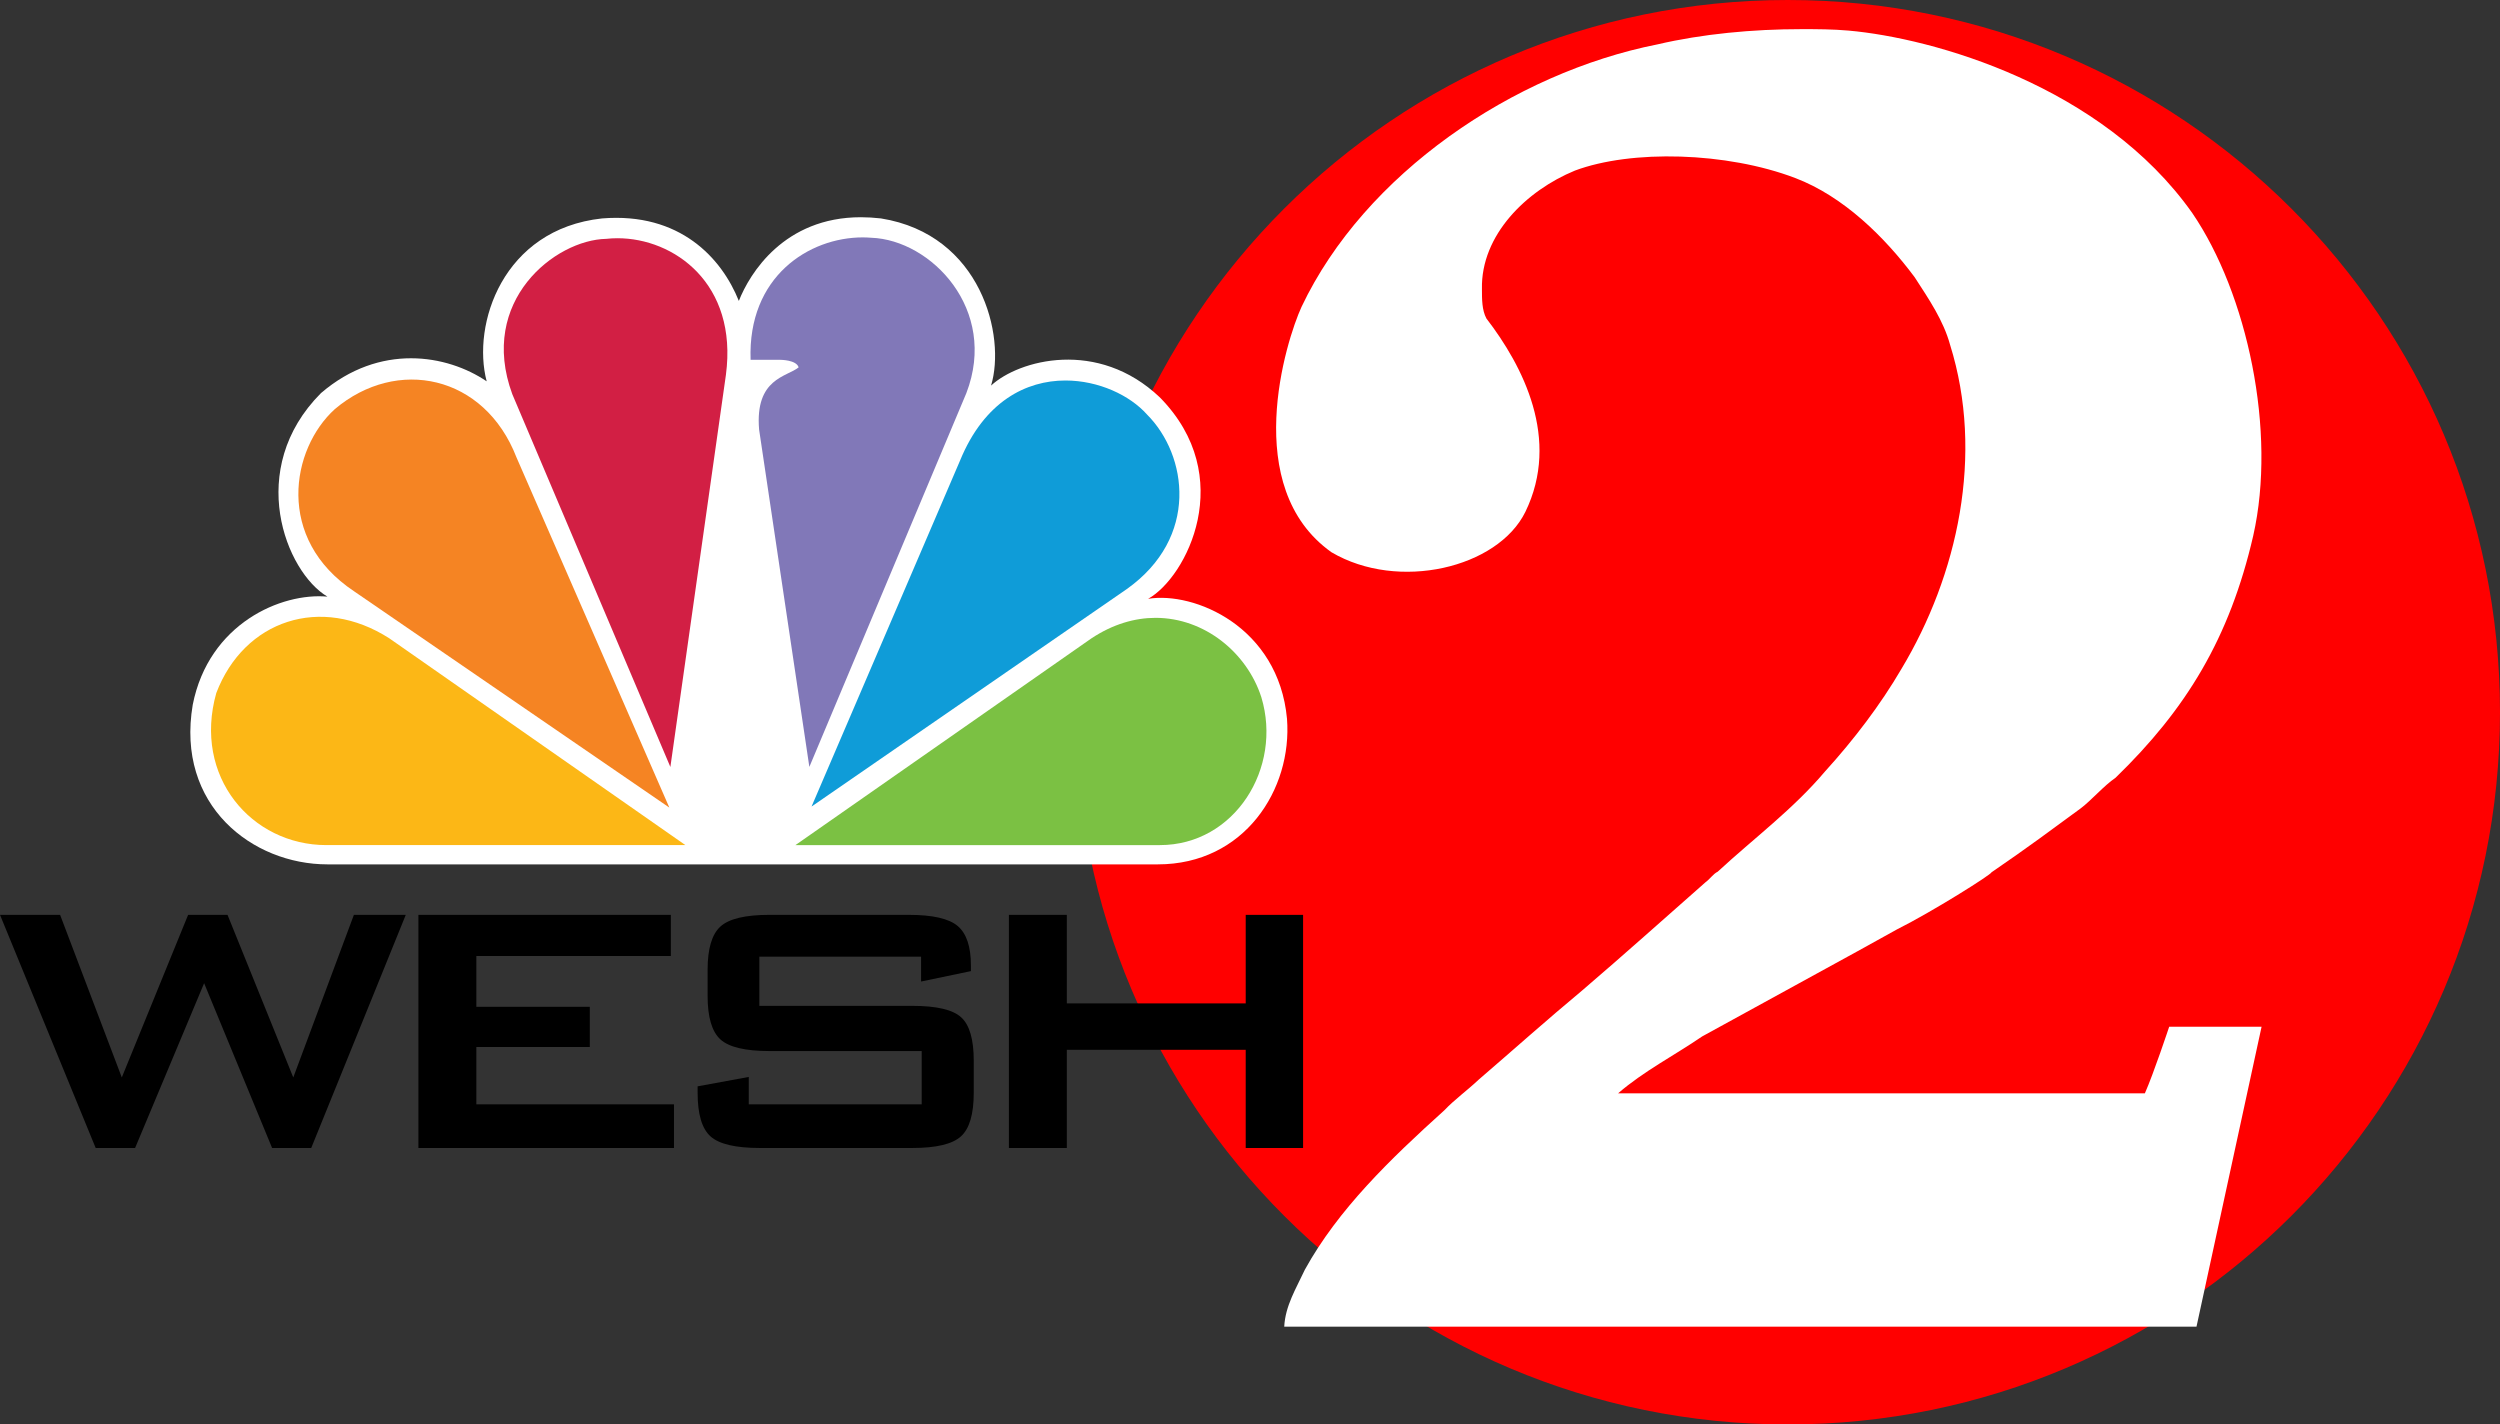
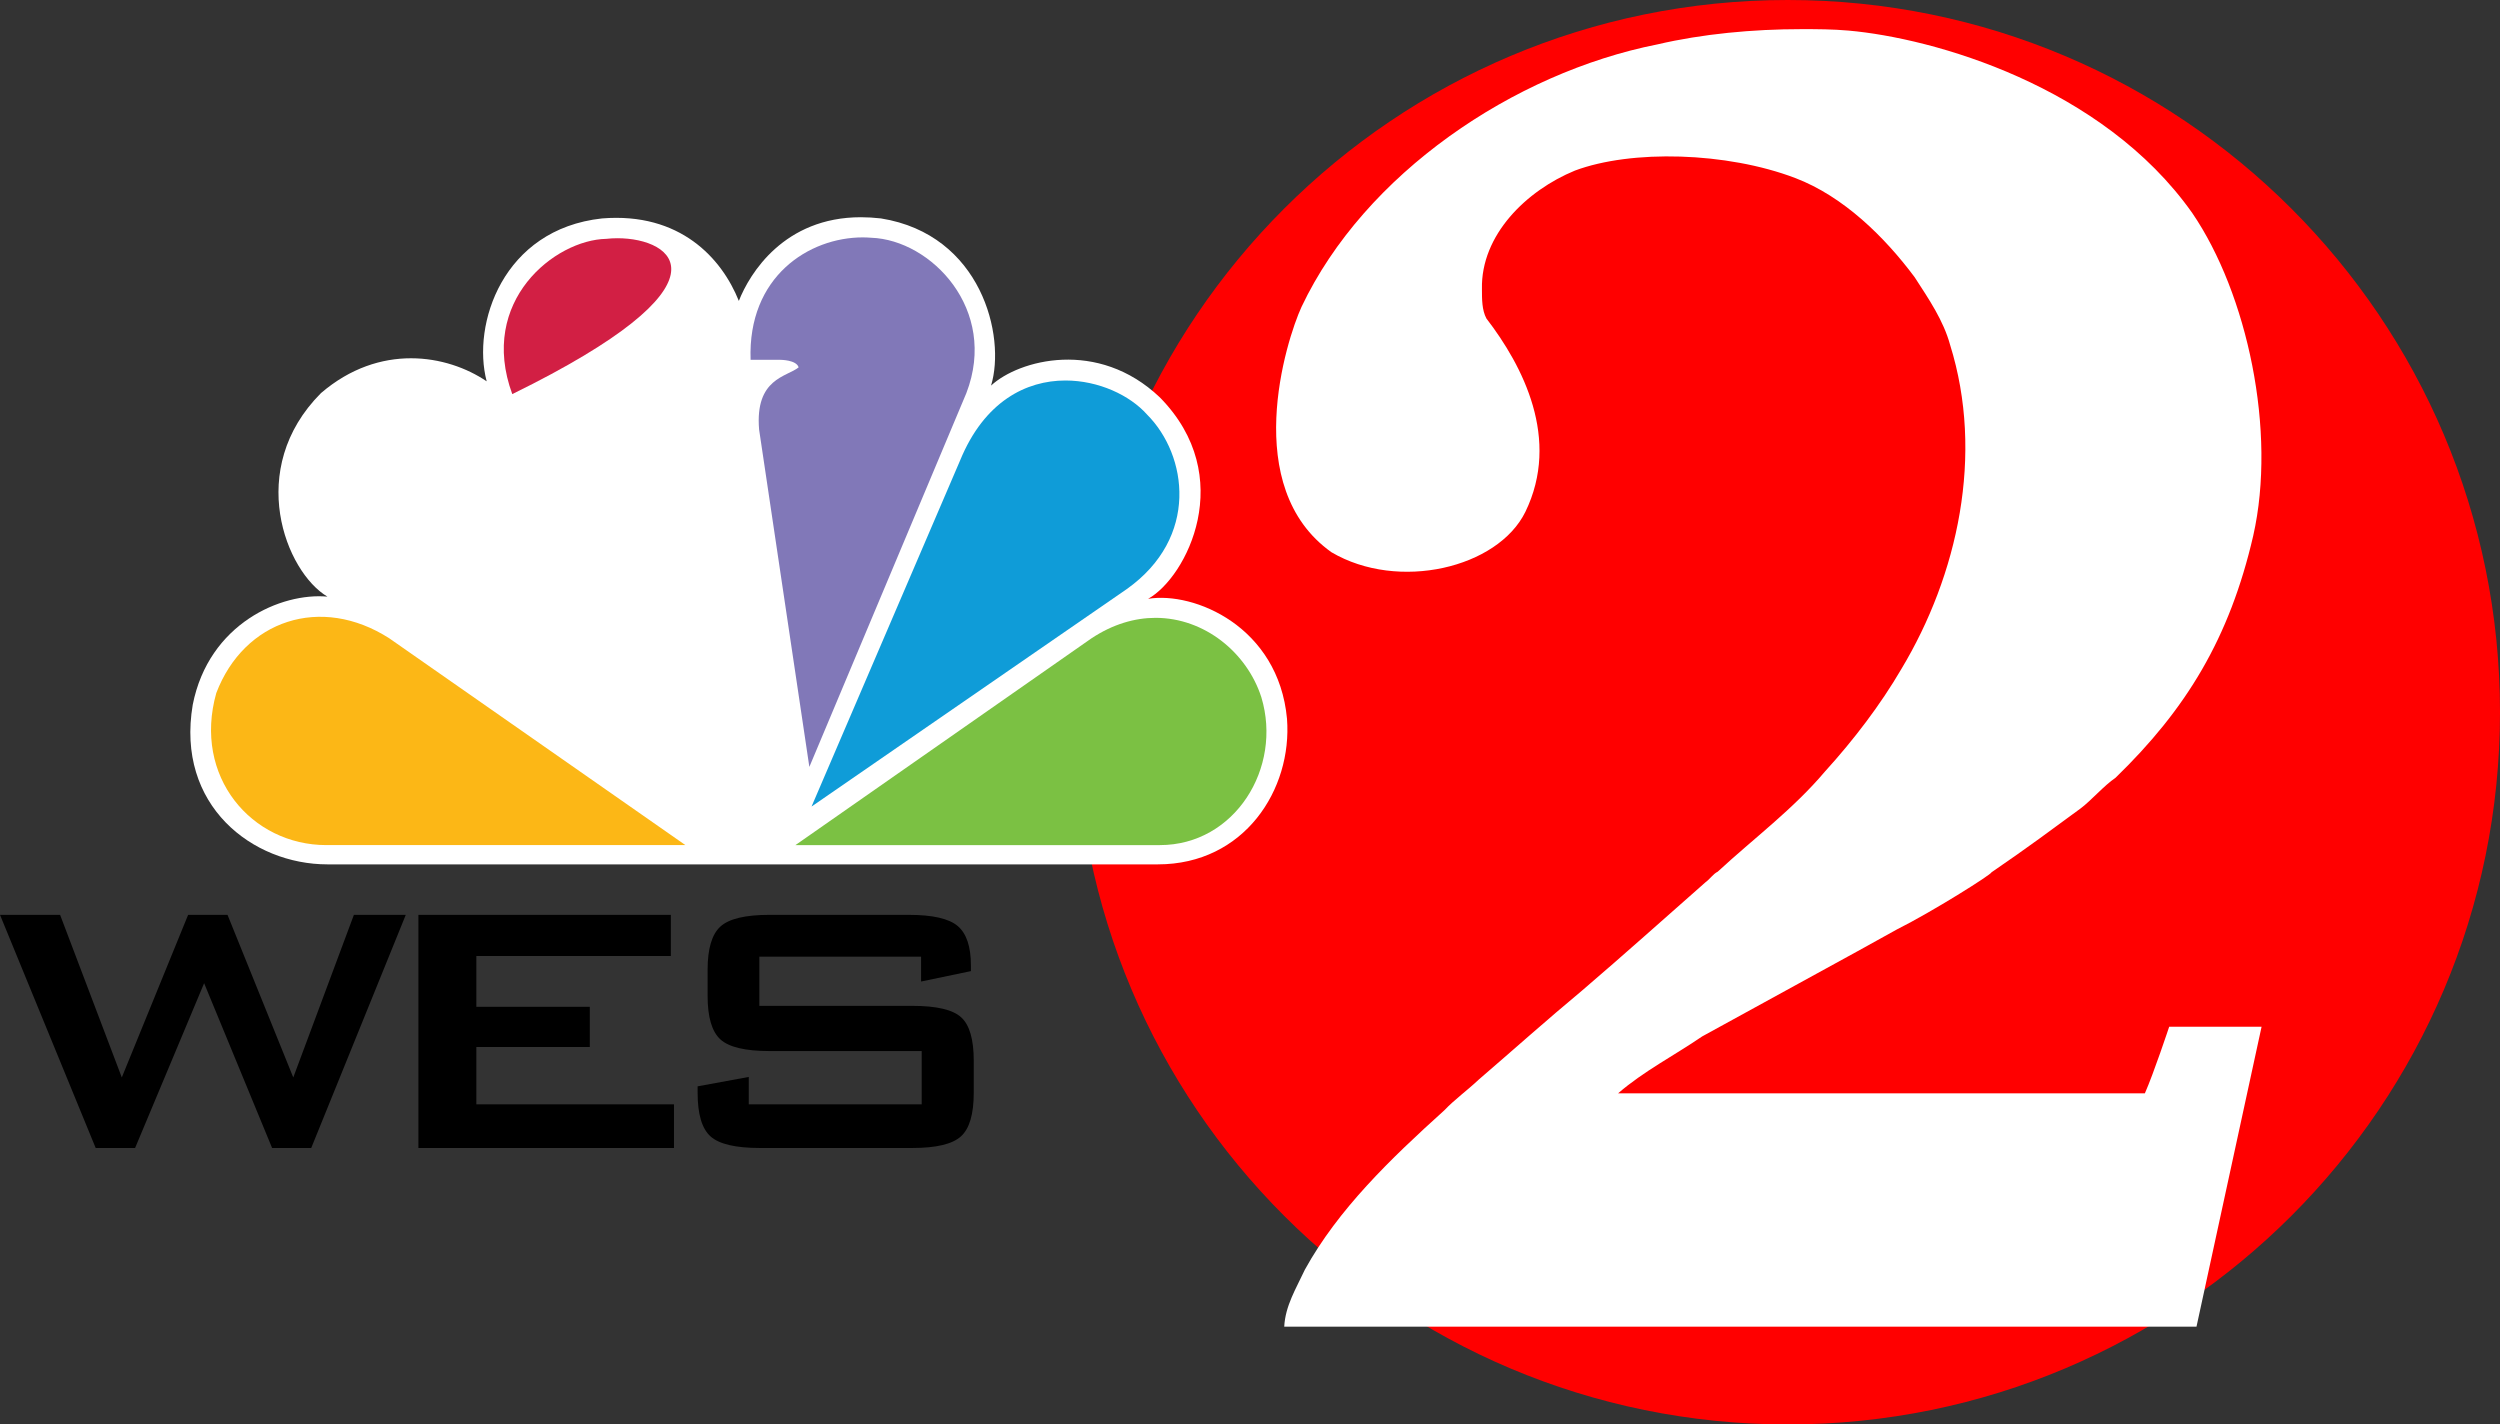
<svg xmlns="http://www.w3.org/2000/svg" xmlns:ns1="http://sodipodi.sourceforge.net/DTD/sodipodi-0.dtd" xmlns:ns2="http://www.inkscape.org/namespaces/inkscape" xmlns:xlink="http://www.w3.org/1999/xlink" viewBox="0 0 628.848 358.307" version="1.1" id="svg49" ns1:docname="WESH_2_2005.svg" ns2:version="1.1 (c68e22c387, 2021-05-23)">
  <rect x="0" y="0" width="628.848" height="358.307" fill="#333333" stroke="none" />
  <ns1:namedview id="namedview51" pagecolor="#505050" bordercolor="#eeeeee" borderopacity="1" ns2:pageshadow="0" ns2:pageopacity="0" ns2:pagecheckerboard="0" showgrid="false" ns2:zoom="1.0439636" ns2:cx="494.74905" ns2:cy="147.03578" ns2:window-width="1366" ns2:window-height="715" ns2:window-x="-8" ns2:window-y="-8" ns2:window-maximized="1" ns2:current-layer="svg49" ns2:snap-bbox="true" ns2:bbox-paths="true" ns2:bbox-nodes="true" ns2:snap-bbox-edge-midpoints="true" ns2:snap-bbox-midpoints="true" />
  <defs id="defs21">
    <clipPath id="g" clipPathUnits="userSpaceOnUse">
      <use xlink:href="#a" width="100%" height="100%" transform="translate(-112.982 -328.412)" id="use2" />
    </clipPath>
    <clipPath id="f" clipPathUnits="userSpaceOnUse">
      <use xlink:href="#a" width="100%" height="100%" transform="translate(-109.39 -337.945)" id="use5" />
    </clipPath>
    <clipPath id="e" clipPathUnits="userSpaceOnUse">
      <use xlink:href="#a" width="100%" height="100%" transform="translate(-101.039 -343.465)" id="use8" />
    </clipPath>
    <clipPath id="d" clipPathUnits="userSpaceOnUse">
      <use xlink:href="#a" width="100%" height="100%" transform="translate(-91.091 -343.43)" id="use11" />
    </clipPath>
    <clipPath id="c" clipPathUnits="userSpaceOnUse">
      <use xlink:href="#a" width="100%" height="100%" transform="translate(-83.131 -337.708)" id="use14" />
    </clipPath>
    <clipPath id="b" clipPathUnits="userSpaceOnUse">
      <use xlink:href="#a" width="100%" height="100%" transform="translate(-78.755 -329.21)" id="use17" />
    </clipPath>
    <path id="a" d="M25.667 292.775h180.497v66.1H25.667Z" />
  </defs>
  <path fill="red" d="M270.54 179.153c0 98.94 80.215 179.154 179.154 179.154 98.94 0 179.154-80.214 179.154-179.154C628.848 80.208 548.634 0 449.694 0c-98.939 0-179.153 80.208-179.153 179.153" id="path23" style="stroke:none" />
  <path id="path25" style="fill:#ffffff;stroke:none" d="m 453.215,7.33 c -12.362,0 -25.035,1.203 -36.281,3.83 -36.193,7.169 -73.676,32.551 -89.545,66.023 -3.924,8.56 -15.494,45.391 7.531,61.73 16.824,9.904 41.837,3.964 48.764,-10.145 8.91,-18.315 -0.612,-36.717 -9.803,-48.67 -1.115,-2.11 -1.115,-4.777 -1.115,-7.43 -0.276,-13.546 11.146,-24.719 23.387,-29.758 14.197,-5.308 38.126,-4.704 55.396,1.861 12.177,4.629 22.554,14.875 30.066,24.967 3.621,5.583 7.235,10.89 8.908,16.998 8.627,27.62 1.942,57.902 -12.254,81.545 -5.281,9.036 -11.966,17.797 -19.195,25.76 -8.083,9.56 -17.825,16.743 -27.01,25.229 -1.115,0.537 -1.956,1.859 -3.057,2.646 -10.582,9.312 -20.331,18.073 -31.195,27.365 -8.62,7.162 -17.529,15.129 -25.873,22.299 -2.788,2.646 -6.127,5.045 -8.627,7.699 -13.625,12.288 -26.741,24.953 -35.086,40.09 -2.223,4.79 -4.91,9.032 -5.193,14.34 h 229.471 l 16.373,-75.451 h -23.24 c 0,0 -3.896,11.73 -6.119,16.762 H 407.01 c 6.403,-5.556 14.197,-9.554 21.164,-14.324 6.672,-3.715 41.475,-22.669 49,-26.922 8.909,-4.454 23.764,-13.82 23.764,-14.35 9.406,-6.437 15.189,-10.769 22.432,-16.084 2.506,-1.855 5.96,-5.821 8.748,-7.682 17.818,-17.267 28.717,-35.15 34.656,-60.896 5.94,-26.243 -1.479,-60.899 -15.34,-81.189 -22.608,-32.021 -65.183,-44.006 -86.477,-45.881 -3.902,-0.344 -7.825,-0.365 -11.742,-0.363 z" ns1:nodetypes="ccccccccacccccccccccccccccccccccsc" />
  <path id="path3113" ns2:connector-curvature="0" d="m 185.847,75.692 c -4.303,-10.741 -14.783,-22.342 -34.411,-20.748 -25.004,2.718 -32.796,26.68 -29.017,40.976 -9.959,-6.743 -26.892,-9.709 -41.673,2.952 -19.083,19.13 -8.876,45.001 1.615,51.207 -11.562,-1.071 -29.835,6.742 -33.878,27.179 -4.301,25.374 15.043,40.166 33.878,40.166 h 208.862 c 21.78,0 33.865,-18.842 32.509,-36.612 -2.137,-23.192 -23.359,-32.09 -34.935,-30.184 9.672,-5.396 22.59,-30.744 2.948,-50.671 -15.591,-14.83 -35.468,-9.434 -42.456,-2.966 3.768,-12.389 -2.41,-37.998 -27.698,-42.049 -1.748,-0.195 -3.431,-0.3 -5.035,-0.3 -19.304,0.002 -27.984,14.114 -30.708,21.051" style="fill:#ffffff;stroke:none;stroke-width:0.487" />
-   <path id="path3115" ns2:connector-curvature="0" d="m 84.225,102.909 c -11.027,9.982 -15.041,32.601 4.838,45.823 l 79.302,54.407 -38.452,-88.092 C 121.856,94.259 99.814,89.726 84.225,102.909" style="fill:#f58423;fill-opacity:1;stroke:none;stroke-width:0.487" />
-   <path id="path3117" style="fill:#d21f44;fill-opacity:1;stroke:none;stroke-width:0.487" d="m 155.3,59.924 c -0.948,8.6e-4 -1.887,0.053 -2.811,0.155 -12.89,0.262 -32.247,15.613 -23.633,39.053 L 168.625,192.923 182.599,94.273 C 185.631,71.293 169.516,59.911 155.3,59.924 Z" />
+   <path id="path3117" style="fill:#d21f44;fill-opacity:1;stroke:none;stroke-width:0.487" d="m 155.3,59.924 c -0.948,8.6e-4 -1.887,0.053 -2.811,0.155 -12.89,0.262 -32.247,15.613 -23.633,39.053 C 185.631,71.293 169.516,59.911 155.3,59.924 Z" />
  <path id="path3119" ns2:connector-curvature="0" d="m 188.806,90.511 h 7.519 c 0,0 4.016,0 4.562,1.894 -2.959,2.417 -11.014,2.719 -9.945,15.628 l 12.642,84.877 39.497,-94.037 c 8.079,-20.997 -8.879,-38.532 -23.922,-39.068 -0.702,-0.051 -1.407,-0.091 -2.137,-0.091 -13.502,0 -28.974,9.813 -28.217,30.798" style="fill:#8178b8;fill-opacity:1;stroke:none;stroke-width:0.487" />
  <path id="path3121" ns2:connector-curvature="0" d="m 241.492,115.846 -37.358,87.035 79.28,-54.694 c 18.275,-12.962 15.328,-33.686 5.098,-43.929 -4.289,-4.821 -12.163,-8.546 -20.505,-8.546 -9.854,-0.002 -20.401,5.225 -26.514,20.134" style="fill:#0f9cd8;fill-opacity:1;stroke:none;stroke-width:0.487" />
  <path id="path3123" ns2:connector-curvature="0" d="m 274.537,160.571 -74.453,52.005 h 91.673 c 18.808,0 30.894,-19.393 25.521,-37.188 -3.598,-11.185 -14.245,-19.966 -26.603,-19.978 -5.201,0.002 -10.717,1.569 -16.138,5.162" style="fill:#7bc143;fill-opacity:1;stroke:none;stroke-width:0.487" />
  <path id="path3125" ns2:connector-curvature="0" d="m 82.088,212.575 h 90.32 L 97.937,160.571 c -17.204,-11.054 -36.55,-4.586 -43.534,13.757 -5.92,20.999 8.861,38.247 27.685,38.247" style="fill:#fcb716;fill-opacity:1;stroke:none;stroke-width:0.487" />
  <path id="path41" style="stroke:none;fill:black" d="M 0 230.119 L 24.066 288.76 L 33.982 288.76 L 51.344 247.312 L 68.443 288.762 L 78.285 288.762 L 102.07 230.121 L 89.016 230.121 L 73.77 271.025 L 57.23 230.119 L 47.32 230.119 L 30.637 271.023 L 15.117 230.119 L 0 230.119 z " />
  <path d="M105.248 230.121v58.64h64.284v-10.977h-49.711v-14.419h28.54v-10.118h-28.54v-12.772h48.925V230.12z" id="path43" style="stroke:none;fill:black" />
  <path d="M193.525 230.121c-6.067 0-10.18.988-12.322 2.95-2.15 1.968-3.212 5.583-3.212 10.857v6.578c0 5.321 1.062 8.963 3.212 10.938 2.143 1.955 6.255 2.936 12.322 2.936h38.316v13.404h-43.496v-6.894l-12.867 2.365v1.626c0 5.375 1.082 9.023 3.245 10.965 2.17 1.948 6.31 2.916 12.417 2.916h38.356c5.994 0 10.065-.968 12.215-2.916 2.15-1.942 3.225-5.59 3.225-10.965v-8.062c0-5.368-1.055-9.003-3.158-10.918-2.103-1.928-6.194-2.89-12.282-2.89h-38.49v-12.375h40.68v6.255l12.538-2.62v-1.411c0-4.737-1.102-8.049-3.32-9.93-2.21-1.881-6.308-2.809-12.288-2.809z" id="path45" style="stroke:none;fill:black" />
-   <path d="M313.346 230.121v22.266H268.35v-22.266h-14.573v58.64h14.573v-24.697h44.995v24.698h14.431v-58.64z" id="path47" style="stroke:none;fill:black" />
</svg>